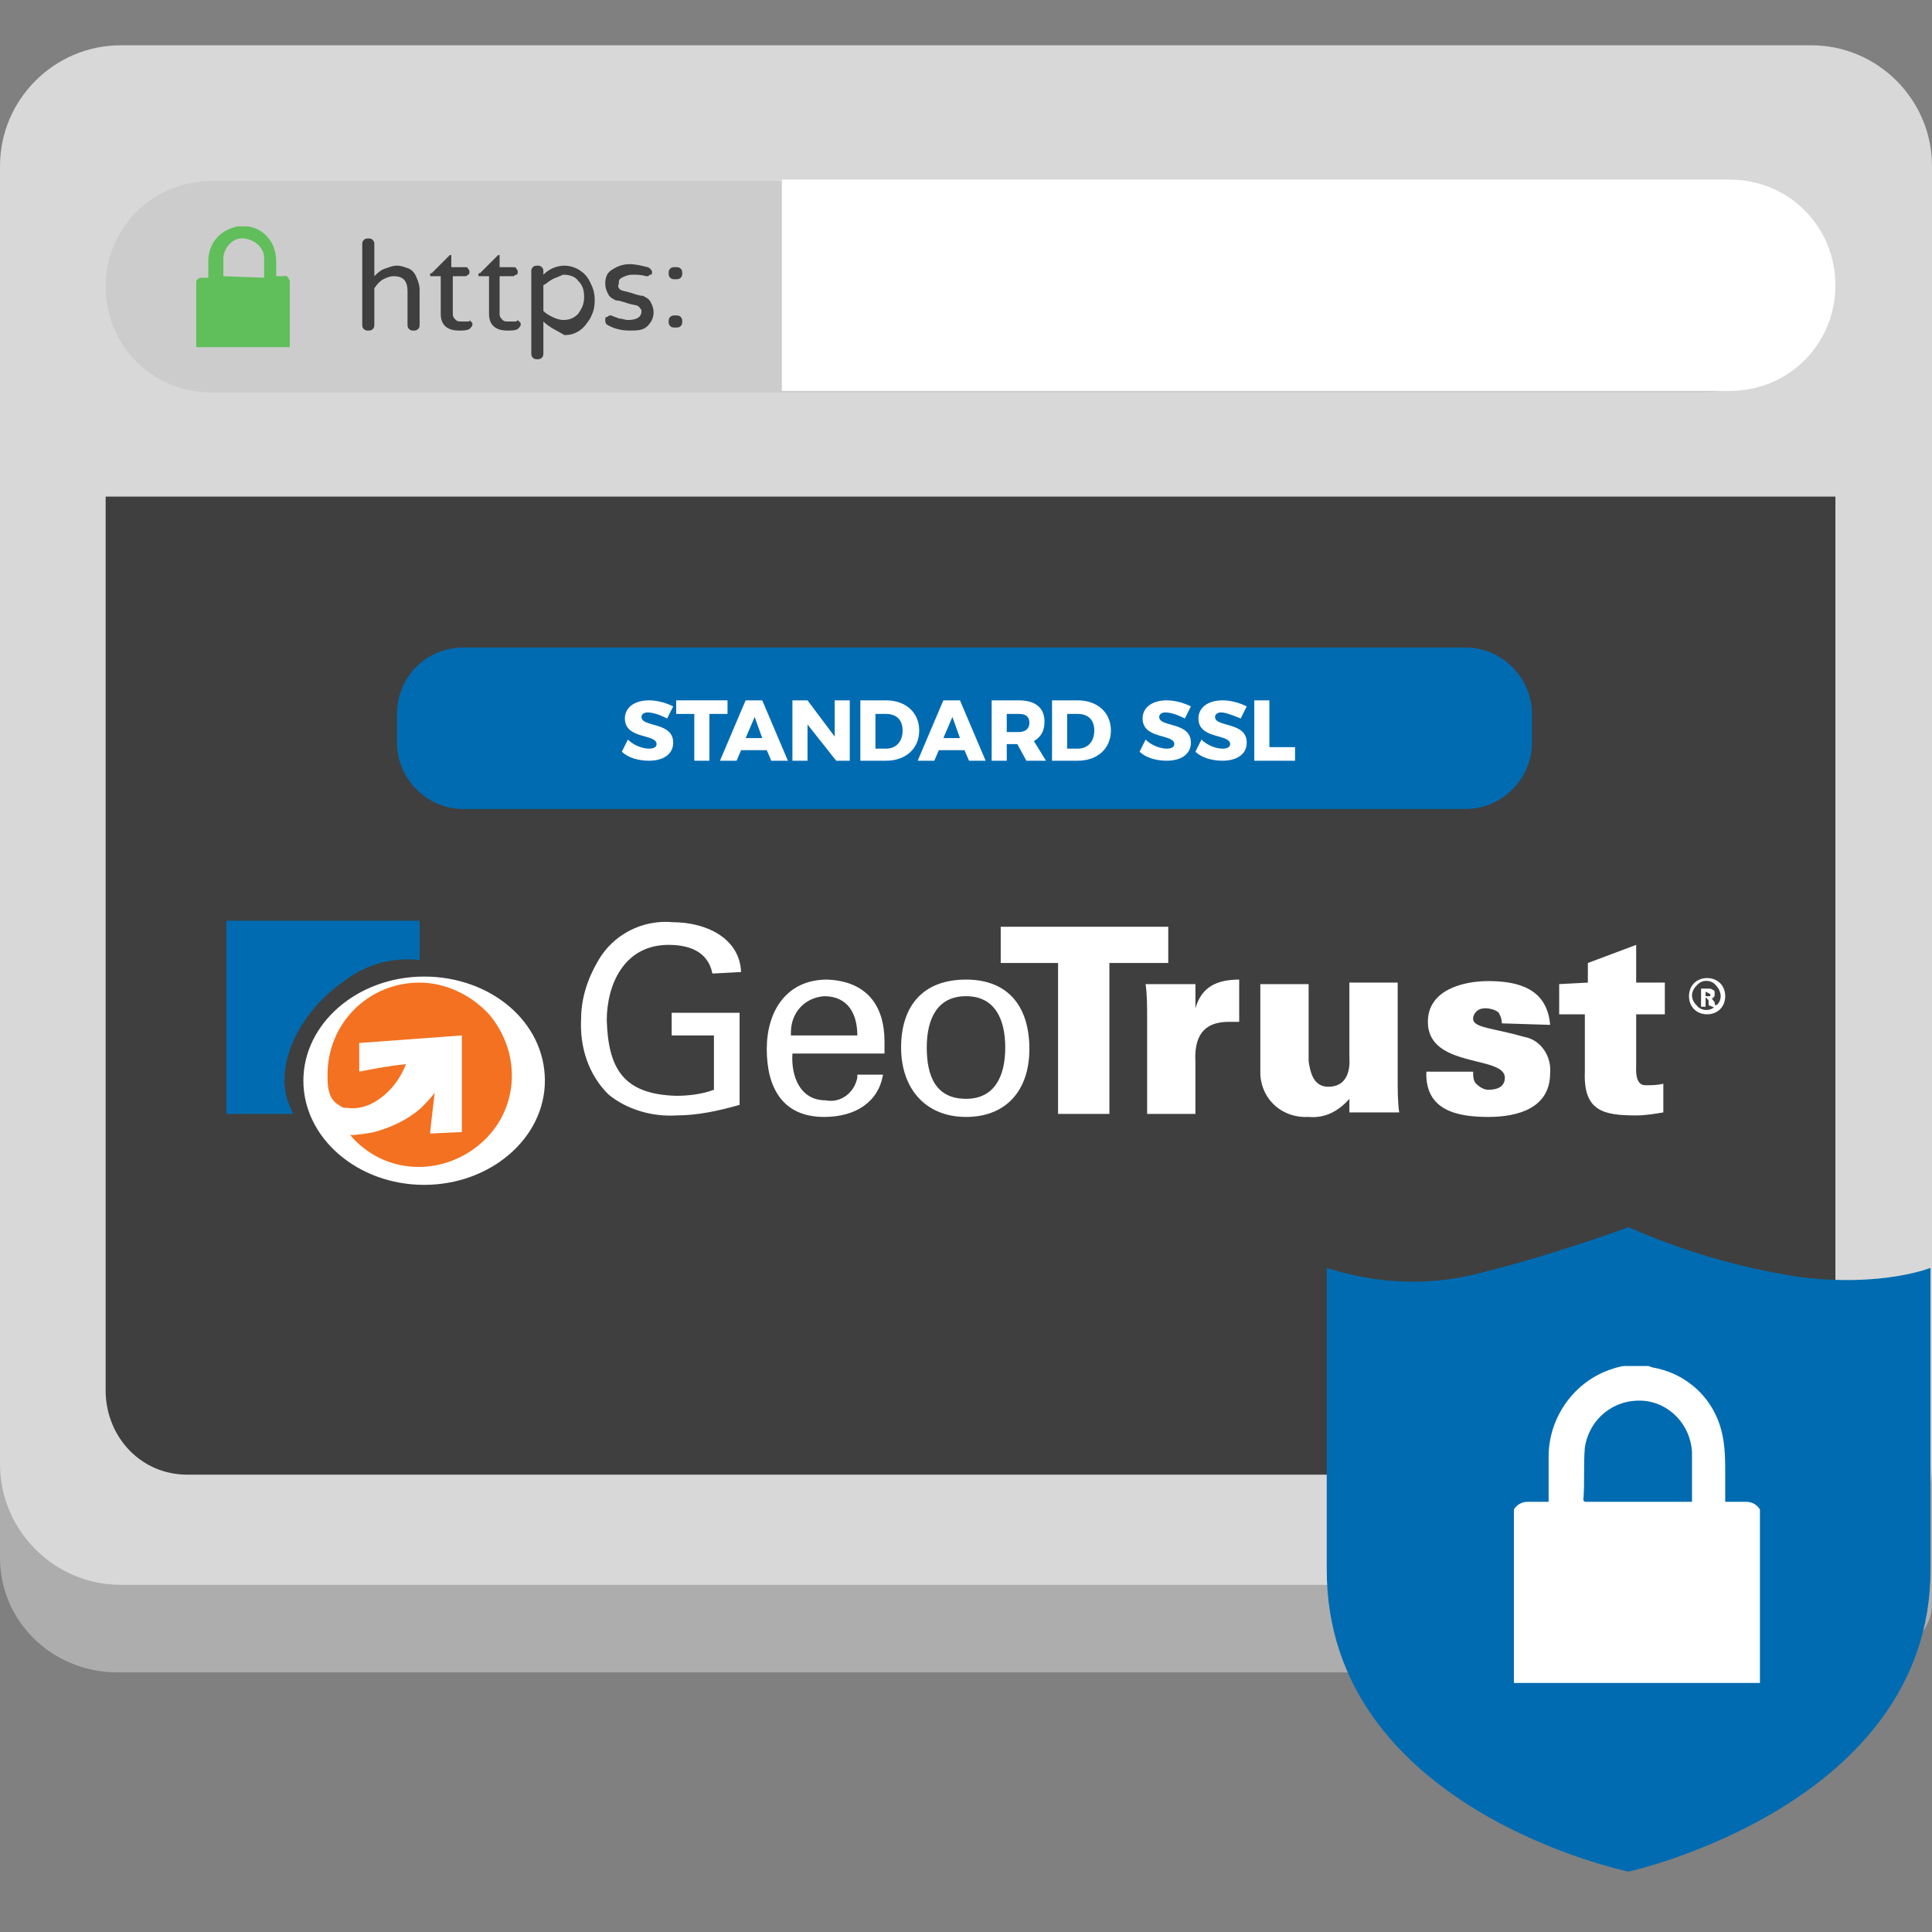
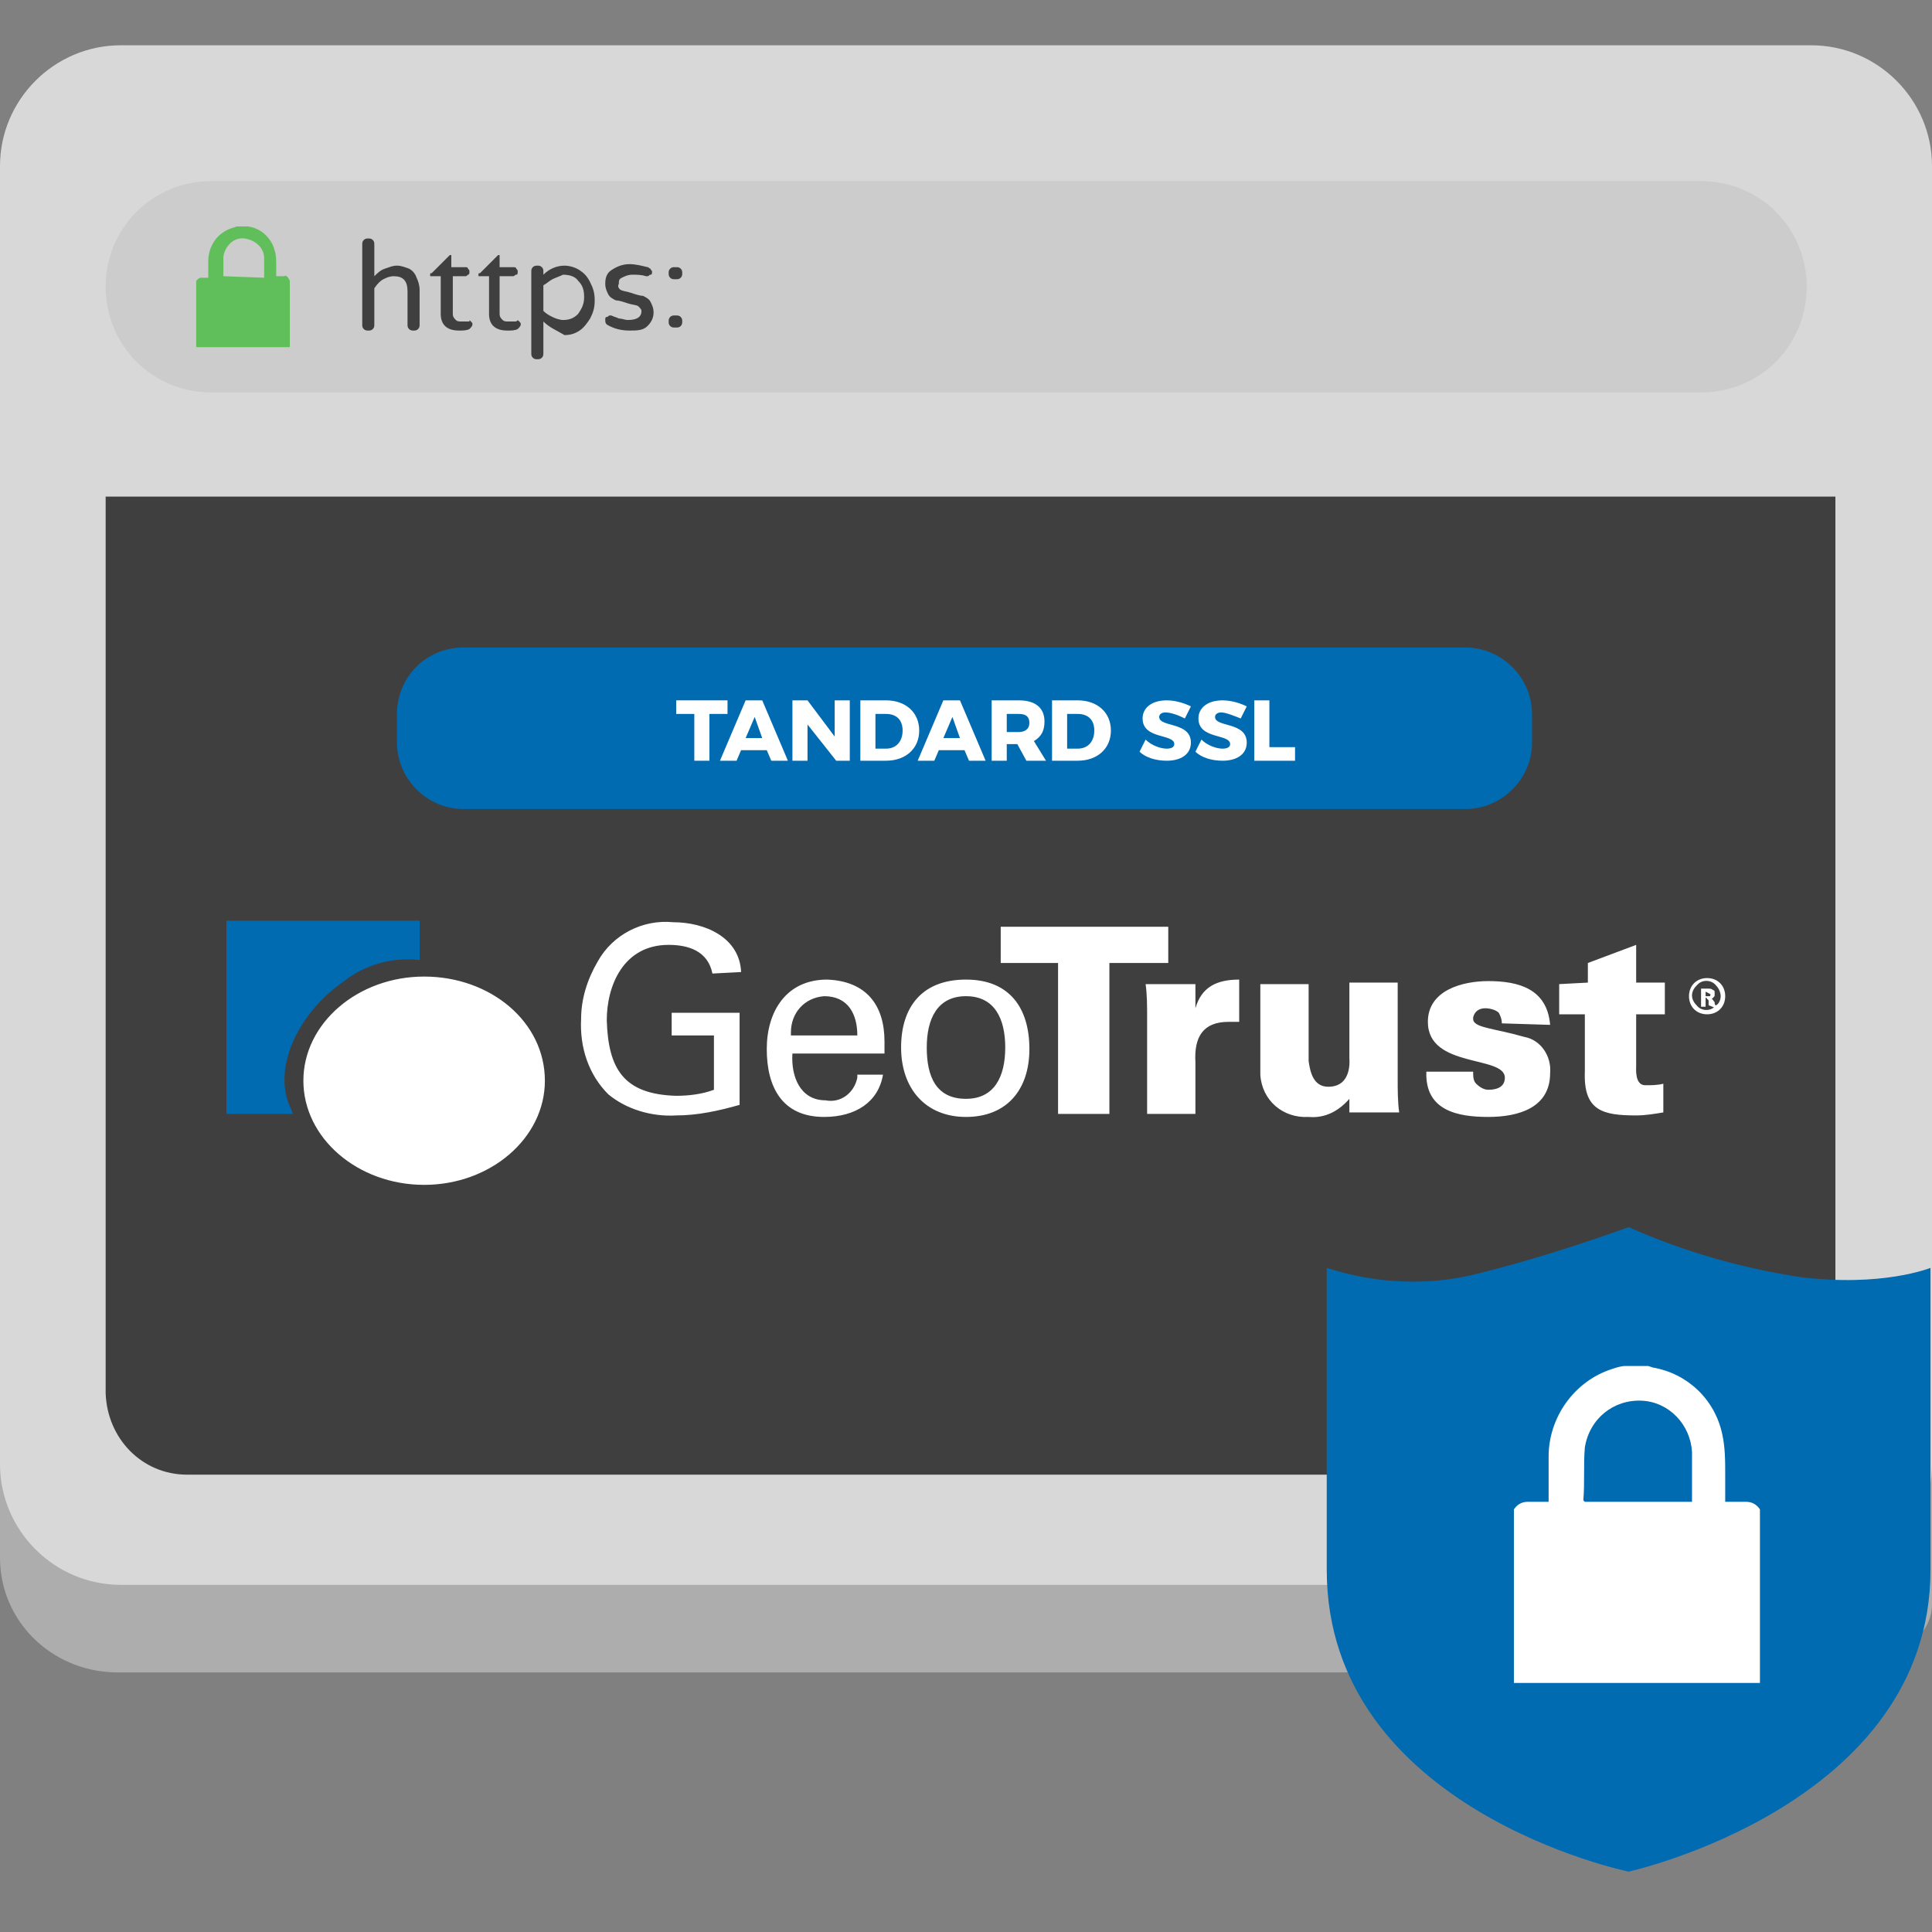
<svg xmlns="http://www.w3.org/2000/svg" id="Layer_1" x="0" y="0" viewBox="0 0 128 128" xml:space="preserve">
  <rect x="0" y="0" width="128" height="128" fill="#808080" stroke="none" />
  <style>.st2{fill:#3f3f3f}.st4{fill:#fff}.st5{enable-background:new}.st7{fill:#006bb1}</style>
  <path d="M128 83.3c0-4.2-3.4-7.5-7.6-7.6H7.6c-4.2 0-7.5 3.4-7.6 7.6v19.9c0 4.2 3.4 7.5 7.6 7.6h112.9c4.2 0 7.5-2 7.5-4.5v-23z" fill="#adadad" />
  <path d="M8 3h112c4.4 0 8 3.6 8 8v86c0 4.4-3.6 8-8 8H8c-4.4 0-8-3.6-8-8V11c0-4.4 3.6-8 8-8z" fill="#d8d8d8" />
  <path class="st2" d="M121.6 32.9v59.4c0 3-2.4 5.4-5.4 5.4H12.4c-3 0-5.3-2.4-5.4-5.4V32.9" />
  <path d="M14 12h98.7c3.9 0 7 3.1 7 7s-3.1 7-7 7H14c-3.9 0-7-3.1-7-7s3.1-7 7-7z" fill="#ccc" />
-   <path class="st4" d="M51.8 25.9h62.8c3.9 0 7-3.1 7-7s-3.1-7-7-7H51.8" />
  <g class="st5">
    <path class="st2" d="M27.1 17.8c.2.1.4.3.5.6.1.2.2.5.2.8v2.3c0 .1 0 .2-.1.3-.1.1-.2.1-.3.1-.1 0-.2 0-.3-.1-.1-.1-.1-.2-.1-.3v-2.2c0-.7-.3-1-.9-1-.3 0-.5.1-.7.2-.2.1-.4.3-.6.6v2.4c0 .1 0 .2-.1.3s-.2.1-.3.1c-.1 0-.2 0-.3-.1-.1-.1-.1-.2-.1-.3v-5.3c0-.1 0-.2.1-.3.1-.1.2-.1.3-.1.1 0 .2 0 .3.1s.1.2.1.3v2.1c.2-.2.4-.4.7-.5s.5-.2.8-.2c.3 0 .5.1.8.2z" />
  </g>
  <g class="st5">
    <path class="st2" d="M31.2 21.3c.1.1.1.1.1.2s-.1.2-.2.3c-.2.1-.4.1-.7.1-.8 0-1.2-.4-1.2-1.1v-2.5h-.7v-.1c0-.1 0-.1.1-.1l1.1-1.1.1-.1h.1v.8h.9c.1 0 .2 0 .2.1.1.1.1.1.1.2s0 .2-.1.2c-.1.1-.1.1-.2.1H30v2.5c0 .2.1.3.2.4.1.1.2.1.4.1h.5c0-.1 0-.1.1 0z" />
  </g>
  <g class="st5">
    <path class="st2" d="M34.4 21.3c.1.1.1.1.1.2s-.1.2-.2.3c-.2.1-.4.1-.7.1-.8 0-1.2-.4-1.2-1.1v-2.5h-.7v-.1c0-.1 0-.1.1-.1l1.1-1.1.1-.1h.1v.8h.9c.1 0 .2 0 .2.1.1.1.1.1.1.2s0 .2-.1.2-.1.1-.2.1h-.9v2.5c0 .2.1.3.2.4.1.1.2.1.4.1h.5c.1-.1.1-.1.2 0zm1.6 0v2.1c0 .1 0 .2-.1.3-.1.1-.2.1-.3.1-.1 0-.2 0-.3-.1-.1-.1-.1-.2-.1-.3V18c0-.1 0-.2.1-.3.1-.1.2-.1.3-.1.1 0 .2 0 .3.1.1.1.1.2.1.3v.2c.4-.4.9-.6 1.4-.6.3 0 .7.1 1 .3s.5.4.7.8.3.7.3 1.2-.1.8-.3 1.2c-.2.3-.4.6-.7.8-.3.2-.6.3-1 .3-.5-.3-1-.5-1.4-.9zm.6-2.8c-.2.1-.4.3-.6.4v1.7c.2.2.4.3.6.4.2.1.5.2.7.2.4 0 .7-.1 1-.4.2-.3.4-.6.4-1.1 0-.5-.1-.8-.4-1.1-.2-.3-.6-.4-1-.4-.2.1-.5.2-.7.3zm4.5.7c.2.1.4.1.7.2.3.1.6.2.8.2.2.1.4.2.5.4.1.2.2.4.2.7 0 .3-.1.6-.4.9s-.7.3-1.2.3-1-.1-1.5-.4c-.1-.1-.1-.2-.1-.3 0-.1 0-.2.1-.2s.1-.1.2-.1h.1c.2.1.3.1.5.2.2 0 .4.1.6.1.6 0 .9-.2.9-.6 0-.1-.1-.2-.2-.3-.1-.1-.4-.1-.7-.2-.3-.1-.6-.2-.8-.2-.2-.1-.4-.2-.5-.4-.1-.2-.2-.4-.2-.7 0-.4.1-.7.4-.9.3-.2.7-.4 1.2-.4.4 0 .8.1 1.2.2.1 0 .1.1.2.1 0 .1.1.1.1.2s0 .2-.1.2-.1.1-.2.1h-.1c-.3-.1-.6-.1-.9-.1-.3 0-.5.1-.7.2-.2.1-.2.2-.2.4-.1.2 0 .3.1.4zm4-1.4c.1.1.1.2.1.3 0 .1 0 .2-.1.3s-.2.1-.3.1h-.1c-.1 0-.2 0-.3-.1s-.1-.2-.1-.3c0-.1 0-.2.1-.3.1-.1.2-.1.3-.1h.1c.1 0 .2 0 .3.1zm0 3.2c.1.1.1.2.1.3 0 .1 0 .2-.1.3-.1.1-.2.1-.3.1h-.1c-.1 0-.2 0-.3-.1-.1-.1-.1-.2-.1-.3 0-.1 0-.2.1-.3s.2-.1.3-.1h.1c.1 0 .2 0 .3.1z" />
  </g>
  <path d="M19.2 18.6V23H13v-4.4c.1-.1.2-.2.3-.2h.5v-1.1c0-1 .6-1.9 1.6-2.2l.3-.1h.7c.9.1 1.6.8 1.8 1.6.1.3.1.7.1 1v.7h.5c.2-.1.3.1.4.3zm-1.7-.2v-1.3c0-.7-.6-1.2-1.3-1.3-.7-.1-1.3.5-1.4 1.2v1.3l2.7.1z" fill="#60be5b" />
  <path class="st7" d="M127.9 84s-3.2 1.3-8.7.6c-3.9-.6-7.7-1.7-11.3-3.3 0 0-5.4 2-10.5 3.2-3.1.7-6.4.5-9.5-.5v20c0 15.9 20 20 20 20s20-4.4 20-20V84zM22.8 65c1.4-1.1 3.2-1.6 5-1.4V61H15v12.8h4.4l-.1-.3c-1.3-2.5.3-6.3 3.5-8.5z" />
  <path d="M27.7 65.1c-3.4 0-6.1 2.7-6.1 6.1 0 .4 0 .8.1 1.1.1.5.4.8.8 1 .1.1.2.1.4.1.7.1 1.4-.1 2-.5.9-.6 1.5-1.4 1.9-2.4-1 .1-2.1.3-3.1.5v-1.9l6.8-.5V75l-2.1.1V75c.1-.9.2-1.8.3-2.6-.3.4-.6.7-.9 1-.5.5-1.1.8-1.7 1.1-.5.2-.9.4-1.4.5-.5.1-1.1.2-1.6.2 2.2 2.6 6 2.8 8.6.6 2.6-2.2 2.8-6 .6-8.6-1.1-1.3-2.8-2-4.6-2.1z" fill="#f26f28" />
  <path class="st4" d="M47.2 64.5c-.3-1.5-1.6-1.9-2.9-1.9-3 0-4.1 2.7-4.1 5 .1 3.2 1.1 4.9 4.6 5 .8 0 1.7-.1 2.5-.4v-3.6h-2.8v-1.5H49v6.1c-1.4.4-2.8.7-4.2.7-1.6.1-3.3-.4-4.5-1.4-1.3-1.3-1.9-3.1-1.8-5 0-1.3.4-2.6 1.1-3.8 1-1.8 3-2.8 5-2.6 2.1 0 4.4 1 4.5 3.3l-1.9.1zm5.3 5.3c-.1 1.5.5 3.1 2.2 3.1 1 .2 1.9-.5 2.1-1.5v-.2h1.7c-.3 1.8-1.8 2.8-3.9 2.8-2.8 0-3.8-2-3.8-4.5s1.3-4.6 4-4.6c2.6.1 3.8 1.7 3.8 4.1v.8h-6.1zm4.3-1.2c0-1.4-.6-2.6-2.2-2.6-1.3.1-2.2 1.1-2.2 2.4v.2h4.4zm11.4.9c0 2.7-1.5 4.5-4.2 4.5s-4.3-1.9-4.3-4.6 1.4-4.5 4.3-4.5 4.2 1.9 4.2 4.6zM64 72.8c1.9 0 2.6-1.5 2.6-3.4S65.9 66 64 66s-2.6 1.5-2.6 3.4.6 3.4 2.6 3.4z" />
  <path class="st4" d="M70.1 63.8h-3.8v-2.4h11.1v2.4h-3.9v10h-3.4v-10z" />
  <path class="st4" d="M79.2 66.8c.4-1.4 1.4-1.9 2.9-1.9v2.8h-.7c-1.7 0-2.3 1-2.2 2.7v3.4H76v-6.4c0-.7 0-1.5-.1-2.2h3.3v1.6zm10.2 6c-.7.8-1.6 1.3-2.7 1.2-1.7.1-3.1-1.1-3.2-2.8v-6h3.2v5.1c.1.7.3 1.7 1.3 1.7 1.6 0 1.4-1.8 1.4-1.9v-5h3.2v6.4c0 .7 0 1.5.1 2.2h-3.3v-.9zm10.1-5c0-.3-.1-.5-.2-.7-.2-.2-.6-.3-.9-.3-.4 0-.7.2-.8.6v.1c0 .6 1.3.6 3.4 1.2 1.1.2 1.8 1.3 1.7 2.4 0 2.3-2.1 2.9-4.1 2.9s-4.2-.4-4.1-3h3.1c0 .3 0 .6.2.8.2.2.5.4.8.4.6 0 1.1-.2 1.1-.8 0-1.5-5.1-.6-5.1-3.7 0-2.1 2.3-2.7 4-2.7 2 0 3.9.5 4.1 2.9l-3.2-.1zm5.7-2.7v-1.3l3.2-1.2v2.5h1.9v2.1h-1.9v3.4c0 .2-.1 1.3.6 1.3.4 0 .8 0 1.2-.1v1.9c-.6.1-1.2.2-1.8.2-2.2 0-3.5-.3-3.4-2.9v-3.8h-1.7v-2l1.9-.1zm9.1.9c0 .7-.5 1.2-1.2 1.2s-1.2-.5-1.2-1.2.5-1.2 1.2-1.2 1.2.5 1.2 1.2zm-.3 0c0-.2-.1-.5-.3-.7-.3-.4-.9-.4-1.2-.1l-.1.1c-.4.4-.4.9 0 1.3.3.4.9.4 1.2.1l.1-.1c.2-.1.3-.4.3-.6zm-.8.6v-.2c0-.1 0-.2-.1-.2 0-.1-.1-.1-.1-.1v.6h-.3v-1.2h.5c.1 0 .2 0 .3.1.1 0 .1.1.1.2v.1c0 .1 0 .1-.1.2l-.1.1c.1 0 .1.1.2.2 0 .1 0 .2.1.2v.2l-.5-.2zm0-.8c.1-.1.1-.1 0 0 0-.2 0-.2 0 0l-.2-.1v.3h.3c0-.1.1-.1-.1-.2zm-77.1 5.8c0 3.8-3.6 6.9-8 6.9s-8-3.1-8-6.9 3.6-6.9 8-6.9 8 3 8 6.9z" />
-   <path d="M27.8 65.1c-3.4 0-6.1 2.7-6.1 6.1 0 .4 0 .8.1 1.1.1.5.4.8.8 1 .1.1.2.1.4.1.7.1 1.4-.1 2-.5.9-.6 1.5-1.4 1.9-2.4-1 .1-2.1.3-3.1.5v-1.9l6.8-.5V75l-2.1.1V75c.1-.9.2-1.8.3-2.6-.3.4-.6.7-.9 1-.9.8-2 1.3-3.1 1.6-.5.1-1.1.2-1.6.2 2.2 2.6 6 2.8 8.6.6s2.8-6 .6-8.6c-1.2-1.3-2.9-2.1-4.6-2.1z" fill="#f37121" />
  <path class="st4" d="M116.6 100v11.5h-16.3V100c.2-.3.5-.5.9-.5h1.4v-3c0-2.6 1.7-5 4.2-5.8.3-.1.6-.2.9-.2h1.5l.3.1c2.3.4 4.1 2.1 4.6 4.4.2.9.2 1.8.2 2.7v1.8h1.4c.4 0 .7.2.9.5zm-4.5-.5v-3.3c-.1-1.8-1.5-3.3-3.3-3.4-1.9-.1-3.5 1.2-3.8 3.1-.1 1.2 0 2.3-.1 3.5l.1.1h7.1z" />
  <path class="st7" d="M30.7 42.9h66.4c2.4 0 4.4 2 4.4 4.4v1.9c0 2.4-2 4.4-4.4 4.4H30.7c-2.4 0-4.4-2-4.4-4.4v-1.9c0-2.4 1.9-4.4 4.4-4.4z" />
  <g class="st5">
-     <path class="st4" d="M42.9 47.2c-.2 0-.4.1-.4.3 0 .7 2.1.3 2.1 1.7 0 .8-.7 1.2-1.6 1.2-.7 0-1.4-.2-1.8-.6l.4-.8c.4.4 1 .6 1.4.6.3 0 .5-.1.5-.3 0-.7-2.1-.3-2.1-1.7 0-.7.6-1.2 1.6-1.2.6 0 1.2.2 1.6.4l-.4.8c-.4-.2-.9-.4-1.3-.4z" />
-   </g>
+     </g>
  <g class="st5">
    <path class="st4" d="M48.2 46.4v.9H47v3.1h-1v-3.1h-1.2v-.9h3.4z" />
  </g>
  <g class="st5">
    <path class="st4" d="M50.8 49.7h-1.7l-.3.7h-1.1l1.7-4h1.1l1.7 4h-1.1l-.3-.7zm-.3-.8l-.5-1.4-.6 1.4h1.1zm3-2.5l1.8 2.4v-2.4h1v4h-.9L53.5 48v2.4h-1v-4h1z" />
  </g>
  <g class="st5">
    <path class="st4" d="M60.9 48.4c0 1.2-.9 2-2.2 2H57v-4h1.7c1.3 0 2.2.8 2.2 2zm-1.1 0c0-.7-.4-1.1-1.1-1.1H58v2.3h.7c.7 0 1.1-.5 1.1-1.2z" />
  </g>
  <g class="st5">
    <path class="st4" d="M63.9 49.7h-1.7l-.3.7h-1.1l1.7-4h1.1l1.7 4h-1.1l-.3-.7zm-.3-.8l-.5-1.4-.6 1.4h1.1zm4.4 1.5l-.6-1.1h-.7v1.1h-1v-4h1.8c1.1 0 1.7.5 1.7 1.4 0 .6-.2 1-.7 1.3l.8 1.3H68zm-1.3-1.9h.8c.4 0 .7-.2.7-.6 0-.4-.2-.6-.7-.6h-.8v1.2zm6.9-.1c0 1.2-.9 2-2.2 2h-1.7v-4h1.7c1.3 0 2.2.8 2.2 2zm-1.1 0c0-.7-.4-1.1-1.1-1.1h-.7v2.3h.7c.7 0 1.1-.5 1.1-1.2zm4.7-1.2c-.2 0-.4.1-.4.3 0 .7 2.1.3 2.1 1.7 0 .8-.7 1.2-1.6 1.2-.7 0-1.4-.2-1.8-.6l.4-.8c.4.4 1 .6 1.4.6.3 0 .5-.1.5-.3 0-.7-2.1-.3-2.1-1.7 0-.7.6-1.2 1.6-1.2.6 0 1.2.2 1.6.4l-.4.8c-.4-.2-.9-.4-1.3-.4zm3.7 0c-.2 0-.4.1-.4.3 0 .7 2.1.3 2.1 1.7 0 .8-.7 1.2-1.6 1.2-.7 0-1.4-.2-1.8-.6l.4-.8c.4.4 1 .6 1.4.6.3 0 .5-.1.5-.3 0-.7-2.1-.3-2.1-1.7 0-.7.6-1.2 1.6-1.2.6 0 1.2.2 1.6.4l-.4.8c-.5-.2-1-.4-1.3-.4zm3.2-.8v3.1h1.7v.9h-2.7v-4h1z" />
  </g>
</svg>